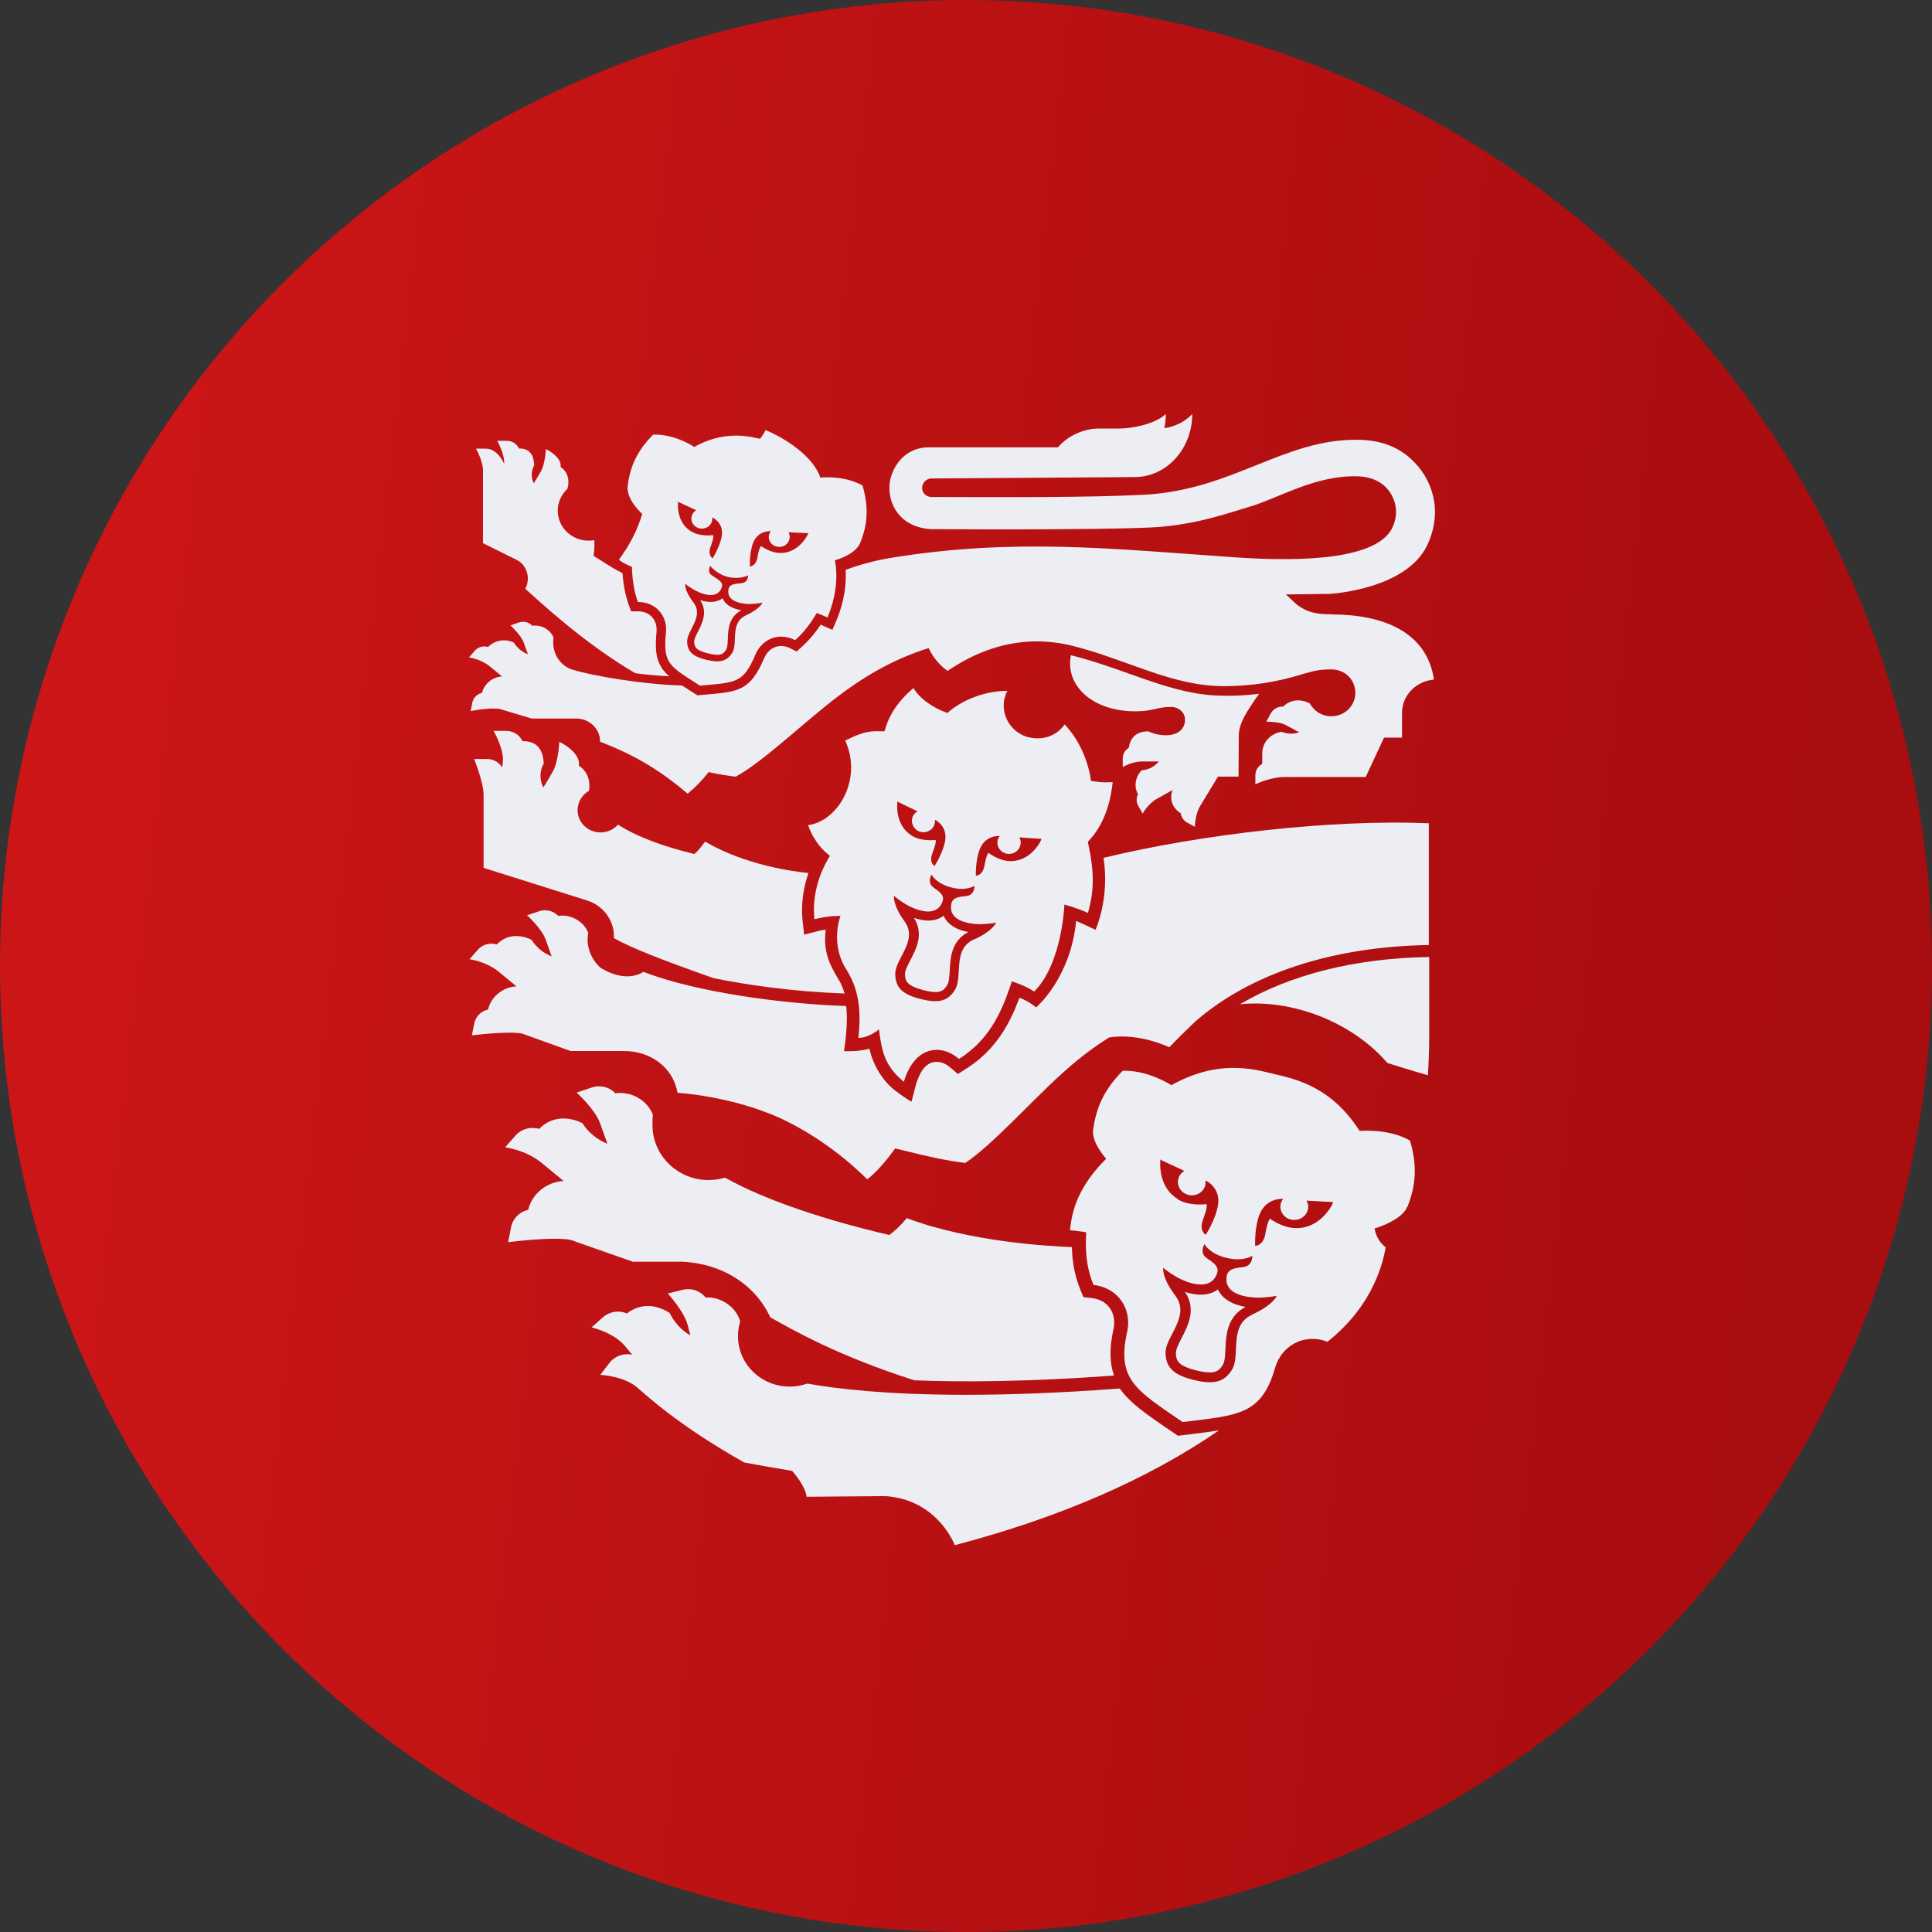
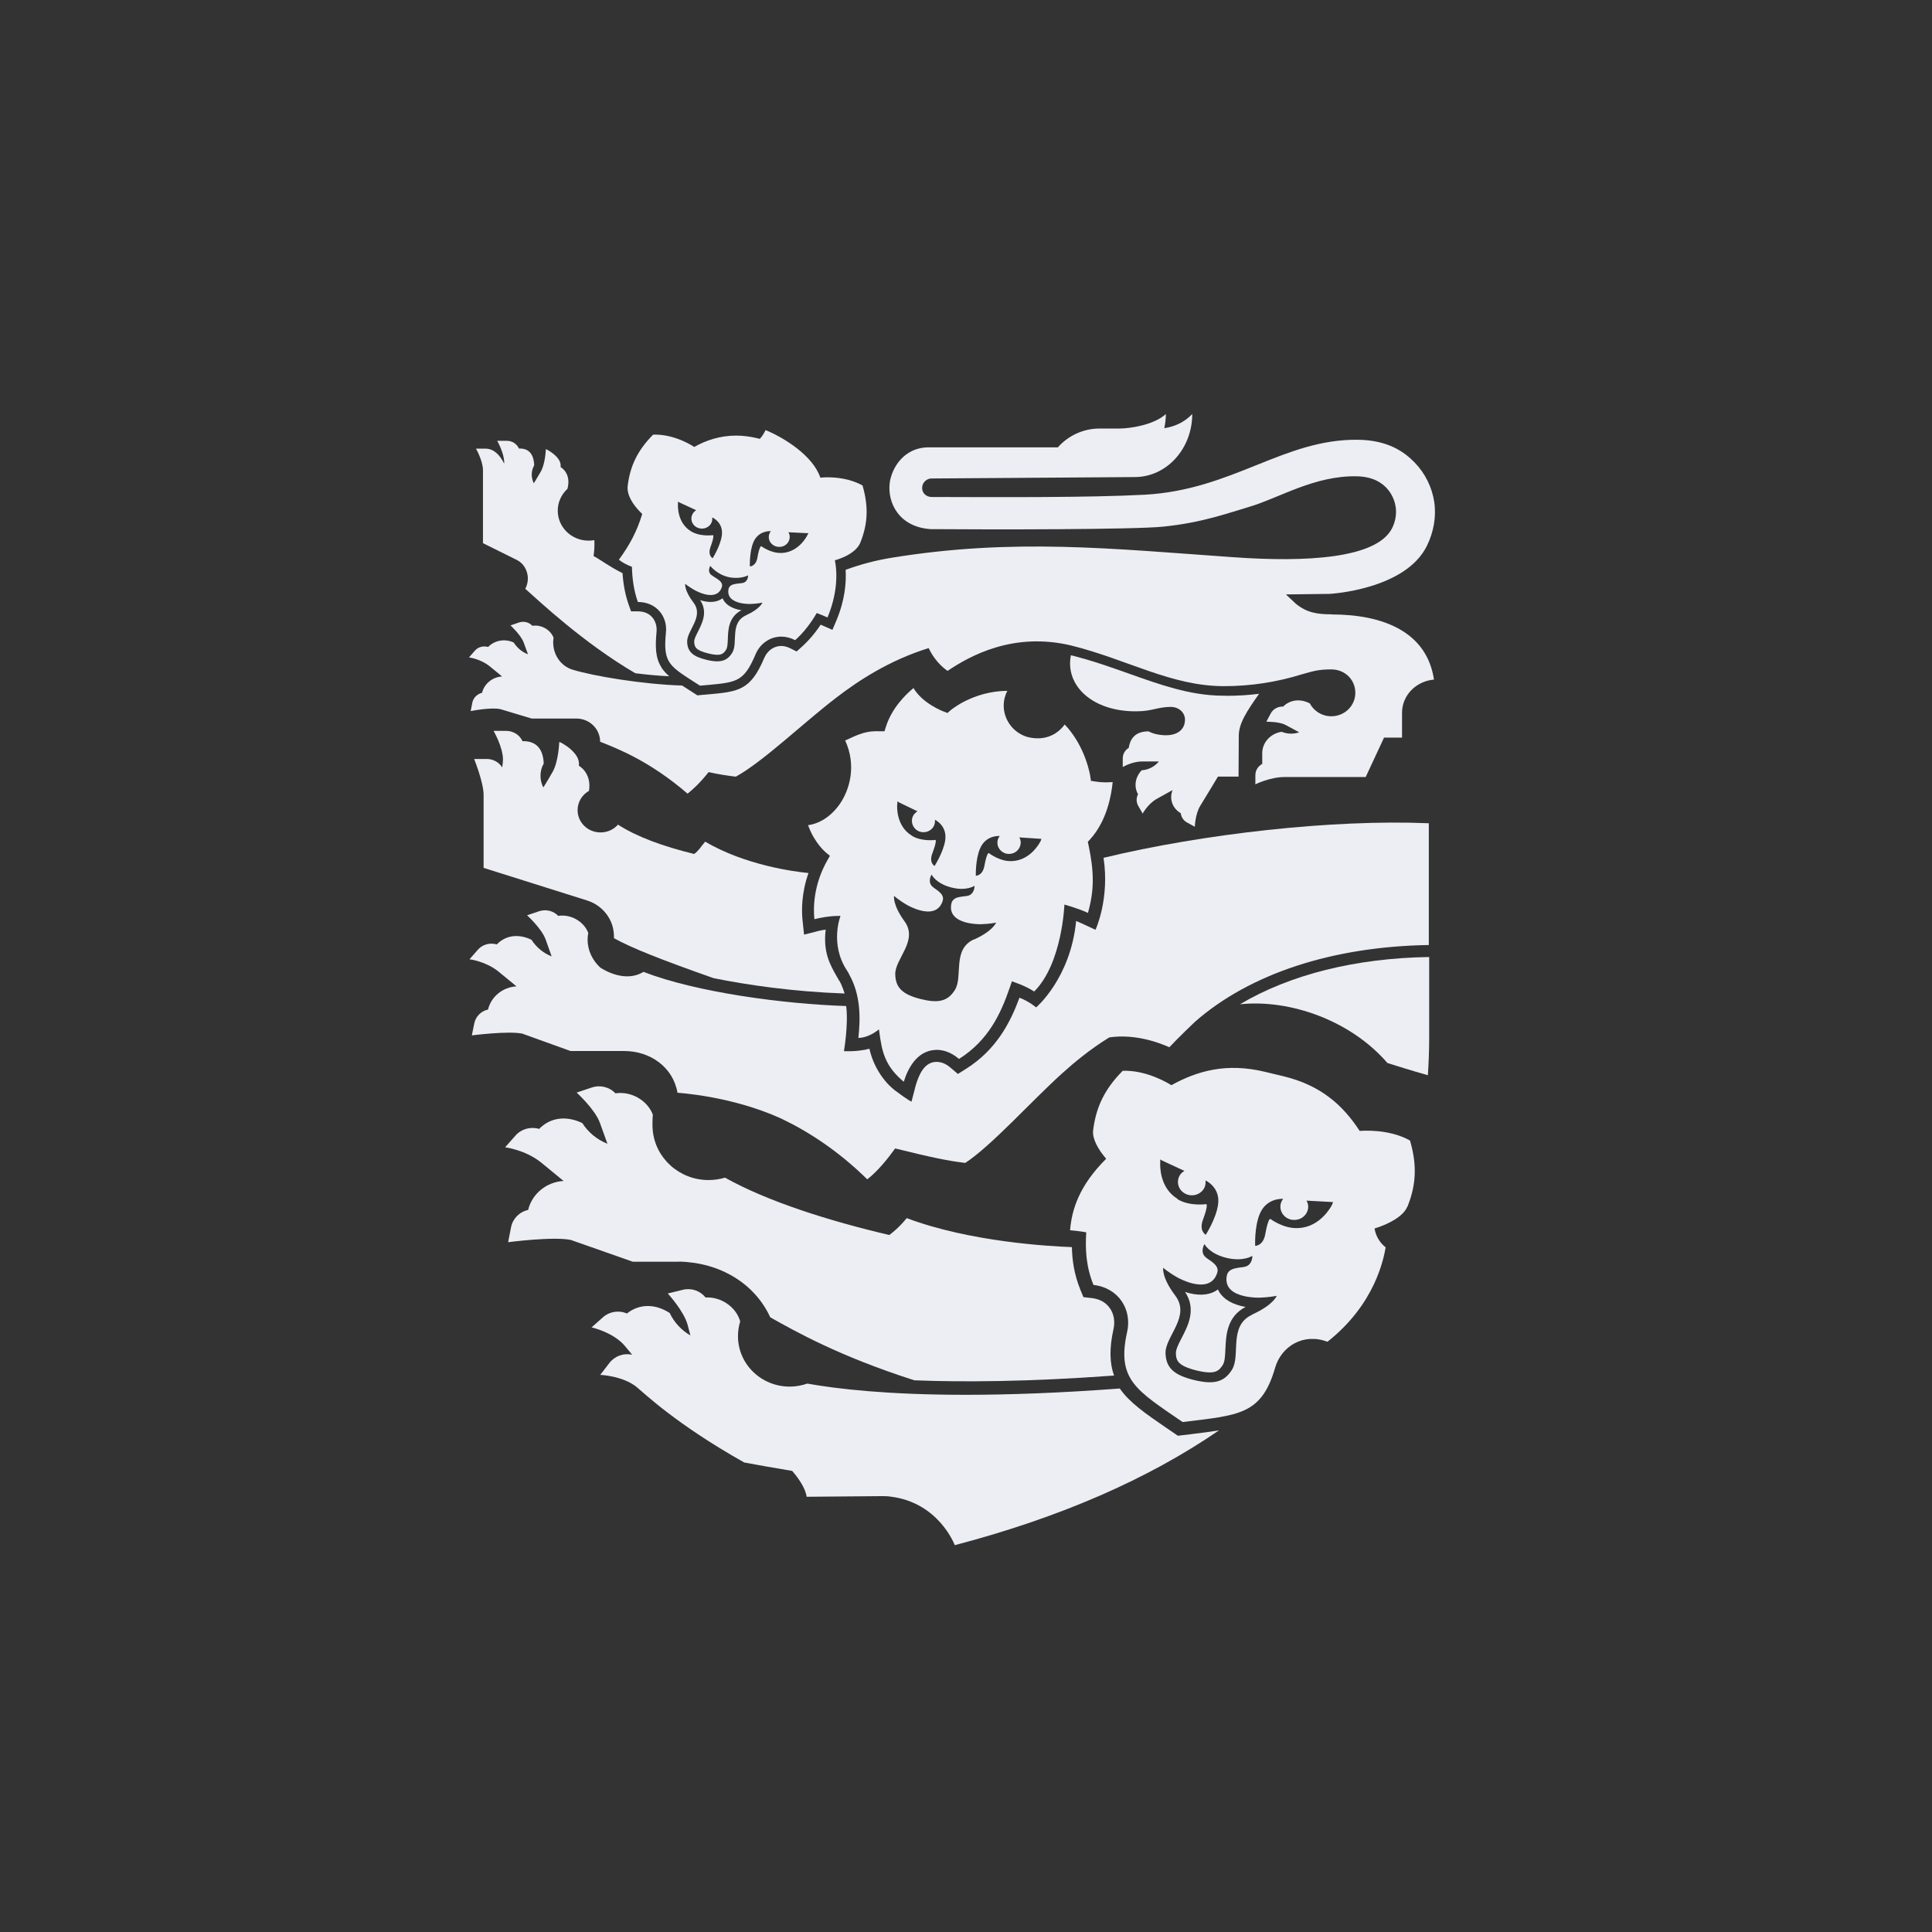
<svg xmlns="http://www.w3.org/2000/svg" width="58" height="58" viewBox="0 0 58 58" fill="none">
  <rect x="0" y="0" width="58" height="58" fill="#333333" stroke="none" />
-   <circle cx="29" cy="29" r="29" fill="url(#paint0_linear_1426_2889)" />
  <path d="M36.797 20.885C36.758 20.885 36.716 20.885 36.677 20.885C35.718 20.874 34.828 20.556 33.881 20.219C33.33 20.023 32.759 19.822 32.149 19.671C31.967 20.586 32.806 21.373 34.133 21.354C34.592 21.351 34.759 21.222 35.147 21.222C35.392 21.222 35.574 21.392 35.574 21.604C35.574 21.873 35.384 22.073 34.995 22.073C34.832 22.073 34.611 22.032 34.483 21.956C34.064 21.956 33.928 22.191 33.885 22.452C33.772 22.52 33.706 22.637 33.706 22.766V23.027C33.706 23.027 33.986 22.86 34.281 22.86C34.293 22.86 34.79 22.86 34.79 22.86C34.666 23.012 34.483 23.11 34.273 23.125C34.087 23.322 34.029 23.602 34.165 23.844C34.106 23.954 34.11 24.086 34.172 24.196L34.304 24.423C34.304 24.423 34.464 24.128 34.731 23.98C34.871 23.904 35.201 23.719 35.201 23.719C35.093 23.995 35.205 24.271 35.446 24.412C35.462 24.529 35.528 24.635 35.636 24.692L35.869 24.82C35.869 24.82 35.881 24.438 36.032 24.192C36.184 23.946 36.564 23.314 36.564 23.314H37.182L37.189 22.092C37.189 21.721 37.418 21.369 37.799 20.828C37.469 20.87 37.139 20.889 36.797 20.889V20.885Z" fill="#ECEEF3" />
  <path d="M39.97 18.442C39.543 18.442 39.236 18.393 38.91 18.132L38.603 17.845L39.916 17.829C39.916 17.829 42.195 17.708 42.84 16.38C43.038 15.972 43.123 15.514 43.057 15.071C42.991 14.625 42.781 14.205 42.467 13.883C42.152 13.558 41.659 13.213 40.766 13.202C38.533 13.175 37.015 14.708 34.359 14.852C32.701 14.939 30.096 14.927 27.968 14.92C27.794 14.92 27.665 14.784 27.685 14.617C27.696 14.488 27.813 14.371 27.953 14.364L34.064 14.322C35.023 14.322 35.792 13.471 35.792 12.43C35.532 12.703 35.218 12.816 34.953 12.854C34.981 12.718 35 12.574 35 12.43C34.635 12.763 33.909 12.865 33.602 12.865H33C32.519 12.865 32.061 13.085 31.758 13.429C31.758 13.429 27.976 13.429 27.89 13.429C27.098 13.429 26.761 14.095 26.71 14.496C26.636 15.105 26.997 15.824 27.941 15.885C29.766 15.9 34.076 15.9 34.93 15.809C36.076 15.692 36.841 15.412 37.505 15.215C38.394 14.954 39.465 14.269 40.739 14.299C41.679 14.322 41.873 15.011 41.9 15.226C41.931 15.442 41.888 15.665 41.791 15.858C41.329 16.77 39.209 16.883 37.027 16.728C33.354 16.471 30.434 16.149 26.768 16.744C26.279 16.823 25.817 16.948 25.386 17.107C25.409 17.477 25.37 18.011 25.103 18.643L24.99 18.908L24.722 18.79C24.695 18.779 24.664 18.764 24.637 18.753C24.466 19.014 24.272 19.237 24.062 19.426L23.915 19.558L23.736 19.468C23.643 19.419 23.546 19.392 23.452 19.392C23.235 19.392 23.037 19.532 22.944 19.751C22.528 20.735 22.171 20.765 21.224 20.849C21.165 20.852 20.936 20.875 20.936 20.875C20.936 20.875 20.54 20.622 20.478 20.58C19.317 20.546 17.826 20.3 17.185 20.103C16.84 19.997 16.607 19.661 16.607 19.286C16.607 19.237 16.611 19.192 16.619 19.146C16.525 18.9 16.242 18.745 15.982 18.787C15.881 18.677 15.722 18.639 15.578 18.688L15.325 18.775C15.325 18.775 15.636 19.059 15.722 19.29L15.85 19.642C15.671 19.574 15.524 19.449 15.423 19.29C15.17 19.169 14.856 19.214 14.654 19.422C14.51 19.381 14.351 19.422 14.254 19.536L14.079 19.736C14.079 19.736 14.413 19.778 14.685 19.99C14.689 19.99 15.073 20.308 15.073 20.308C14.79 20.323 14.541 20.52 14.471 20.799C14.324 20.834 14.211 20.947 14.18 21.091L14.13 21.348C14.13 21.348 14.716 21.227 15.019 21.288L15.962 21.571C15.962 21.571 16.949 21.571 17.302 21.571C17.698 21.571 18.016 21.882 18.016 22.267C18.533 22.472 19.5 22.843 20.641 23.826C20.89 23.626 21.084 23.418 21.274 23.179C21.569 23.247 21.888 23.293 22.09 23.316C22.92 22.858 24.116 21.7 25.122 20.932C25.77 20.436 26.687 19.827 27.879 19.456C28.019 19.759 28.24 19.997 28.446 20.141C29.11 19.695 30.407 18.964 32.154 19.377C33.858 19.801 35.151 20.595 36.74 20.599C37.559 20.599 38.347 20.474 39.085 20.243C39.407 20.156 39.551 20.096 39.966 20.096C40.382 20.096 40.688 20.41 40.688 20.799C40.688 21.189 40.366 21.503 39.966 21.503C39.683 21.503 39.442 21.344 39.322 21.117C39.003 20.951 38.7 21.03 38.522 21.212C38.363 21.204 38.215 21.288 38.145 21.424L38.017 21.666C38.017 21.666 38.405 21.662 38.588 21.761L39.003 21.984C38.926 22.01 38.844 22.025 38.759 22.025C38.658 22.025 38.561 22.003 38.475 21.969C38.145 22.018 37.893 22.287 37.893 22.612C37.893 22.612 37.893 22.922 37.893 22.933C37.765 23.002 37.687 23.13 37.687 23.274V23.546C37.687 23.546 38.126 23.327 38.561 23.327H40.999L41.55 22.143H42.09C42.09 22.143 42.09 21.412 42.09 21.397C42.09 20.875 42.51 20.448 43.049 20.402C42.836 18.976 41.539 18.446 39.97 18.446V18.442Z" fill="#ECEEF3" />
  <path d="M25.071 16.819C25.451 16.706 25.731 16.524 25.828 16.289C26.057 15.718 26.076 15.204 25.894 14.575C25.521 14.364 25.09 14.329 24.842 14.329C24.71 14.329 24.628 14.341 24.628 14.341C24.407 13.682 23.549 13.145 22.982 12.911C22.982 12.911 22.935 13.035 22.811 13.175L22.737 13.156C22.516 13.104 22.302 13.077 22.1 13.077C21.619 13.077 21.196 13.217 20.842 13.418C20.831 13.41 20.295 13.047 19.666 13.047C19.646 13.047 19.627 13.047 19.608 13.047C19.145 13.516 18.916 13.981 18.843 14.591C18.816 14.844 18.975 15.132 19.258 15.408L19.281 15.427C19.118 15.96 18.909 16.35 18.579 16.804C18.691 16.891 18.819 16.959 18.971 17.016C18.979 17.372 19.029 17.735 19.149 18.072C19.72 18.072 20.043 18.522 19.992 18.987C19.899 19.937 20.093 19.99 21.013 20.584C22.093 20.485 22.31 20.523 22.683 19.642C22.815 19.328 23.11 19.112 23.456 19.112C23.591 19.112 23.731 19.146 23.871 19.218C24.131 18.987 24.345 18.703 24.519 18.404C24.624 18.442 24.733 18.488 24.842 18.537C25.121 17.871 25.152 17.258 25.063 16.819H25.071ZM20.353 15.139V15.06L20.392 15.082L20.901 15.317C20.858 15.344 20.823 15.374 20.8 15.415C20.71 15.559 20.761 15.745 20.912 15.828C20.963 15.854 21.017 15.869 21.071 15.869C21.18 15.869 21.285 15.816 21.343 15.722C21.382 15.661 21.386 15.597 21.382 15.533C21.382 15.533 21.728 15.68 21.669 16.081C21.623 16.399 21.394 16.759 21.394 16.759C21.394 16.759 21.231 16.675 21.335 16.407C21.456 16.074 21.405 16.066 21.405 16.066C21.405 16.066 21.343 16.074 21.25 16.074C21.122 16.074 20.932 16.055 20.776 15.968L20.749 15.953C20.334 15.703 20.349 15.2 20.353 15.143V15.139ZM22.395 18.473C21.898 18.7 22.166 19.305 21.98 19.6C21.871 19.778 21.732 19.854 21.53 19.854C21.436 19.854 21.332 19.838 21.207 19.808C20.815 19.713 20.64 19.574 20.629 19.275C20.613 18.927 21.145 18.518 20.819 18.09C20.536 17.72 20.57 17.527 20.57 17.527C20.57 17.527 20.672 17.614 20.866 17.723C20.897 17.738 21.021 17.807 21.165 17.841C21.219 17.856 21.277 17.863 21.335 17.863C21.475 17.863 21.611 17.807 21.669 17.629C21.708 17.519 21.623 17.443 21.549 17.39C21.51 17.36 21.355 17.273 21.324 17.232C21.238 17.125 21.324 16.989 21.324 16.989C21.324 16.989 21.514 17.239 21.86 17.322C21.941 17.341 22.019 17.349 22.093 17.349C22.314 17.349 22.458 17.273 22.458 17.273C22.458 17.273 22.465 17.432 22.337 17.489C22.287 17.512 22.147 17.515 22.096 17.527C22.003 17.542 21.895 17.568 21.871 17.682C21.821 17.939 22.015 18.049 22.209 18.098C22.333 18.128 22.458 18.132 22.512 18.132H22.531C22.761 18.124 22.889 18.09 22.889 18.09C22.889 18.09 22.826 18.276 22.392 18.473H22.395ZM24.252 16.036L24.236 16.07C24.209 16.127 23.964 16.573 23.479 16.6H23.432C23.129 16.603 22.85 16.395 22.85 16.395C22.85 16.395 22.795 16.41 22.741 16.724C22.698 17.001 22.52 17.005 22.512 17.005C22.512 17.005 22.493 16.584 22.613 16.289C22.741 15.968 23.036 15.945 23.122 15.945C23.137 15.945 23.141 15.945 23.141 15.945C23.102 15.998 23.079 16.059 23.079 16.123C23.079 16.289 23.223 16.418 23.39 16.418H23.401C23.58 16.418 23.712 16.274 23.708 16.111C23.708 16.062 23.692 16.021 23.669 15.979L24.236 16.006H24.271L24.255 16.04L24.252 16.036Z" fill="#ECEEF3" />
  <path d="M20.387 37.874C21.61 37.901 22.654 38.525 23.124 39.547C23.885 39.974 25.194 40.716 27.45 41.438C28.902 41.495 30.874 41.484 33.445 41.295C33.313 40.931 33.297 40.485 33.429 39.895C33.48 39.664 33.437 39.429 33.309 39.259C33.189 39.093 33.002 38.994 32.769 38.968L32.525 38.941L32.435 38.722C32.245 38.257 32.187 37.825 32.179 37.439C31.538 37.416 29.131 37.288 27.221 36.569C26.98 36.864 26.755 37.034 26.697 37.076C24.875 36.648 23.054 36.073 21.765 35.354C21.61 35.4 21.443 35.426 21.272 35.426C20.391 35.426 19.668 34.764 19.595 33.924C19.583 33.856 19.587 33.546 19.599 33.463C19.432 33.024 18.935 32.751 18.476 32.823C18.294 32.63 18.014 32.562 17.762 32.649L17.311 32.8C17.311 32.8 17.863 33.3 18.011 33.712L18.236 34.337C17.921 34.212 17.657 33.992 17.482 33.716C17.036 33.5 16.543 33.523 16.186 33.89C15.929 33.815 15.65 33.89 15.475 34.091L15.164 34.443C15.164 34.443 15.755 34.514 16.232 34.889C16.24 34.893 16.919 35.453 16.919 35.453C16.415 35.483 15.976 35.827 15.855 36.323C15.595 36.38 15.393 36.584 15.343 36.838L15.254 37.292C15.254 37.292 16.601 37.114 17.137 37.224L18.997 37.878C18.997 37.878 19.765 37.878 20.387 37.878V37.874Z" fill="#ECEEF3" />
  <path d="M36.566 38.708C36.357 38.867 36.066 38.909 35.716 38.825C35.669 38.814 35.619 38.799 35.576 38.784C35.922 39.302 35.666 39.798 35.475 40.165C35.386 40.335 35.297 40.513 35.301 40.626C35.308 40.846 35.359 41.001 35.914 41.141C36.473 41.277 36.59 41.164 36.71 40.974C36.772 40.876 36.78 40.679 36.788 40.49C36.807 40.082 36.831 39.529 37.394 39.234C37.347 39.227 37.3 39.215 37.25 39.204C36.904 39.117 36.667 38.943 36.563 38.712L36.566 38.708Z" fill="#ECEEF3" />
  <path d="M42.251 36.229C42.519 35.567 42.542 34.965 42.329 34.239C41.704 33.887 40.915 33.944 40.818 33.951C40.337 33.213 39.688 32.589 38.527 32.309C38.508 32.305 37.995 32.18 37.976 32.177C36.819 31.897 35.941 32.15 35.165 32.578C35.075 32.521 34.419 32.12 33.705 32.146C33.165 32.691 32.901 33.232 32.816 33.94C32.788 34.182 32.963 34.504 33.208 34.787C32.389 35.601 32.175 36.324 32.124 36.933C32.369 36.952 32.606 36.993 32.61 36.997C32.579 37.493 32.598 38.011 32.827 38.575C33.588 38.662 33.988 39.32 33.837 39.986C33.515 41.428 34.12 41.738 35.503 42.691C37.184 42.483 37.867 42.483 38.279 41.064C38.469 40.406 39.141 40.009 39.851 40.281C41.292 39.142 41.537 37.78 41.599 37.447C41.42 37.307 41.3 37.103 41.265 36.88C41.704 36.747 42.135 36.505 42.243 36.233L42.251 36.229ZM35.355 35.994C34.804 35.661 34.827 34.988 34.831 34.912V34.806L34.881 34.837L35.557 35.151C35.503 35.185 35.452 35.226 35.421 35.279C35.305 35.468 35.367 35.714 35.569 35.828C35.767 35.941 36.023 35.877 36.139 35.688C36.19 35.608 36.198 35.521 36.19 35.438C36.19 35.438 36.648 35.639 36.566 36.172C36.504 36.592 36.198 37.069 36.198 37.069C36.198 37.069 35.98 36.955 36.12 36.6C36.283 36.157 36.213 36.149 36.213 36.149C36.213 36.149 35.732 36.218 35.378 36.017L35.343 35.994H35.355ZM37.599 39.464C36.865 39.797 37.258 40.686 36.982 41.125C36.741 41.507 36.419 41.568 35.84 41.428C35.262 41.284 35.01 41.08 34.99 40.637C34.967 40.126 35.759 39.524 35.281 38.893C34.866 38.344 34.92 38.06 34.92 38.06C34.92 38.06 35.064 38.189 35.355 38.355C35.402 38.378 35.584 38.476 35.798 38.529C36.081 38.597 36.419 38.59 36.539 38.219C36.598 38.056 36.473 37.947 36.361 37.863C36.303 37.818 36.209 37.769 36.159 37.708C36.031 37.549 36.159 37.349 36.159 37.349C36.159 37.349 36.303 37.636 36.815 37.761C37.328 37.886 37.596 37.701 37.596 37.701C37.596 37.701 37.607 37.939 37.417 38.015C37.343 38.045 37.238 38.045 37.164 38.06C37.029 38.083 36.865 38.121 36.831 38.291C36.753 38.669 37.044 38.836 37.328 38.904C37.541 38.957 37.751 38.957 37.801 38.957C38.139 38.946 38.329 38.9 38.329 38.9C38.329 38.9 38.236 39.172 37.596 39.46L37.599 39.464ZM40.007 36.127L39.987 36.172C39.949 36.248 39.622 36.838 38.978 36.868H38.931C38.52 36.88 38.135 36.592 38.135 36.592C38.135 36.592 38.073 36.566 37.988 37.031C37.929 37.406 37.681 37.402 37.681 37.402C37.681 37.402 37.654 36.842 37.817 36.448C38.019 35.949 38.52 35.99 38.52 35.99C38.469 36.059 38.434 36.142 38.438 36.229C38.442 36.452 38.632 36.63 38.861 36.622C39.098 36.622 39.277 36.433 39.273 36.218C39.273 36.153 39.25 36.096 39.222 36.044L39.976 36.085H40.022L39.999 36.13L40.007 36.127Z" fill="#ECEEF3" />
  <path d="M21.687 17.963C21.547 18.069 21.345 18.099 21.112 18.043C21.081 18.035 21.046 18.024 21.019 18.016C21.256 18.368 21.081 18.705 20.957 18.954C20.898 19.072 20.836 19.189 20.84 19.268C20.848 19.42 20.879 19.522 21.26 19.616C21.64 19.711 21.718 19.632 21.799 19.503C21.842 19.435 21.846 19.302 21.85 19.174C21.861 18.898 21.873 18.523 22.258 18.319C22.226 18.315 22.192 18.307 22.16 18.3C21.924 18.243 21.764 18.126 21.695 17.967L21.687 17.963Z" fill="#ECEEF3" />
  <path d="M37.224 30.149C38.735 29.99 40.56 30.644 41.651 31.912C41.95 32.007 42.385 32.143 42.866 32.279C42.889 31.916 42.905 31.549 42.905 31.174V28.73C40.692 28.764 38.731 29.256 37.224 30.149Z" fill="#ECEEF3" />
-   <path d="M28.325 27.494C28.135 27.638 27.871 27.676 27.56 27.592C27.518 27.581 27.475 27.57 27.436 27.555C27.743 28.035 27.506 28.489 27.331 28.822C27.25 28.977 27.164 29.14 27.168 29.246C27.176 29.45 27.215 29.59 27.716 29.723C28.216 29.855 28.325 29.749 28.434 29.575C28.492 29.484 28.5 29.303 28.512 29.128C28.531 28.754 28.558 28.247 29.071 27.978C29.028 27.971 28.985 27.963 28.943 27.952C28.632 27.872 28.422 27.71 28.329 27.494H28.325Z" fill="#ECEEF3" />
  <path d="M32.665 25.264L32.727 25.196C33.236 24.636 33.368 23.849 33.403 23.478C33.263 23.49 33.081 23.493 32.89 23.463L32.75 23.441L32.731 23.304C32.731 23.304 32.599 22.415 31.962 21.749C31.741 22.059 31.345 22.26 30.828 22.12C30.331 21.965 30.036 21.45 30.16 20.951C30.18 20.875 30.207 20.803 30.242 20.739C29.205 20.747 28.538 21.322 28.53 21.329L28.444 21.405L28.336 21.363C28.305 21.352 27.699 21.121 27.423 20.656C27.182 20.856 26.771 21.261 26.596 21.817L26.553 21.953H26.406C26.014 21.935 25.792 22.033 25.373 22.23C25.711 22.968 25.52 23.686 25.214 24.133C24.961 24.496 24.62 24.723 24.259 24.772C24.449 25.31 24.791 25.59 24.794 25.593L24.915 25.692L24.837 25.828C24.414 26.577 24.414 27.266 24.449 27.595C24.922 27.478 25.233 27.497 25.233 27.497C25.233 27.497 24.899 28.337 25.427 29.135C25.458 29.18 25.482 29.226 25.505 29.275C25.835 29.876 25.835 30.55 25.769 31.159C26.099 31.155 26.386 30.902 26.386 30.902L26.429 31.197C26.515 31.764 26.693 32.105 27.132 32.476C27.244 32.109 27.509 31.541 28.095 31.518C28.402 31.507 28.65 31.67 28.79 31.791C29.675 31.231 30.044 30.433 30.312 29.653L30.378 29.46C30.378 29.46 30.793 29.593 31.046 29.767C31.892 28.923 31.954 27.156 31.954 27.156C31.954 27.156 32.362 27.266 32.661 27.406C32.851 26.732 32.851 26.187 32.677 25.363L32.657 25.272L32.665 25.264ZM26.938 24.148V24.057L26.98 24.084L27.544 24.356C27.497 24.386 27.458 24.42 27.427 24.466C27.326 24.628 27.38 24.837 27.544 24.935C27.706 25.033 27.924 24.98 28.021 24.822C28.064 24.753 28.072 24.681 28.068 24.61C28.068 24.61 28.448 24.784 28.374 25.238C28.316 25.593 28.056 25.998 28.056 25.998C28.056 25.998 27.873 25.9 27.998 25.597C28.137 25.223 28.083 25.215 28.083 25.215C28.083 25.215 27.679 25.272 27.388 25.098L27.361 25.079C26.903 24.791 26.93 24.22 26.934 24.156L26.938 24.148ZM29.24 28.2C28.576 28.499 28.918 29.32 28.666 29.721C28.448 30.069 28.153 30.122 27.633 29.99C27.113 29.858 26.887 29.665 26.876 29.256C26.86 28.787 27.578 28.242 27.155 27.659C26.786 27.152 26.841 26.895 26.841 26.895C26.841 26.895 26.969 27.016 27.229 27.167C27.268 27.19 27.435 27.281 27.625 27.33C27.881 27.398 28.184 27.391 28.297 27.054C28.351 26.902 28.238 26.804 28.141 26.728C28.087 26.687 28.006 26.641 27.963 26.585C27.85 26.441 27.967 26.256 27.967 26.256C27.967 26.256 28.091 26.52 28.553 26.641C29.011 26.762 29.256 26.592 29.256 26.592C29.256 26.592 29.264 26.808 29.093 26.88C29.027 26.906 28.933 26.906 28.864 26.918C28.739 26.936 28.592 26.971 28.561 27.126C28.487 27.474 28.747 27.625 29 27.693C29.19 27.742 29.38 27.746 29.427 27.746C29.73 27.739 29.904 27.697 29.904 27.697C29.904 27.697 29.815 27.947 29.236 28.208L29.24 28.2ZM31.252 25.226L31.232 25.264C31.201 25.328 30.922 25.828 30.382 25.851H30.343C30.001 25.858 29.683 25.608 29.683 25.608C29.683 25.608 29.629 25.586 29.555 25.979C29.504 26.297 29.295 26.29 29.295 26.29C29.295 26.29 29.279 25.813 29.419 25.48C29.594 25.056 30.013 25.098 30.013 25.098C29.97 25.154 29.939 25.226 29.943 25.298C29.943 25.487 30.102 25.639 30.293 25.635C30.491 25.635 30.642 25.48 30.642 25.291C30.642 25.234 30.627 25.185 30.599 25.139L31.228 25.181H31.267L31.248 25.219L31.252 25.226Z" fill="#ECEEF3" />
  <path d="M42.894 28.363C42.894 27.549 42.894 25.026 42.894 24.715C39.998 24.591 36.088 25.037 33.129 25.752C33.319 26.986 32.888 27.913 32.888 27.913L32.496 27.731C32.422 27.697 32.36 27.671 32.306 27.648C32.139 29.369 31.106 30.243 31.106 30.243C31.106 30.243 30.888 30.058 30.605 29.952C30.329 30.701 29.91 31.515 28.997 32.09L28.757 32.241L28.543 32.059C28.465 31.991 28.318 31.878 28.112 31.878C27.747 31.882 27.588 32.264 27.495 32.57L27.363 33.074C27.363 33.074 27.238 33.013 26.885 32.748C26.532 32.483 26.217 32.014 26.101 31.484C25.724 31.583 25.336 31.556 25.336 31.556C25.336 31.556 25.476 30.735 25.402 30.202C23.53 30.141 20.909 29.793 19.317 29.176C18.778 29.509 18.149 29.131 18.021 29.048C17.788 28.832 17.64 28.537 17.64 28.204C17.64 28.136 17.648 28.072 17.66 28.007C17.527 27.655 17.124 27.436 16.759 27.496C16.611 27.341 16.386 27.288 16.184 27.356L15.823 27.477C15.823 27.477 16.265 27.879 16.382 28.208L16.561 28.711C16.308 28.613 16.099 28.435 15.955 28.212C15.594 28.038 15.202 28.056 14.914 28.352C14.709 28.291 14.483 28.352 14.344 28.514L14.095 28.798C14.095 28.798 14.569 28.855 14.953 29.157C14.961 29.161 15.505 29.611 15.505 29.611C15.101 29.634 14.747 29.91 14.65 30.308C14.441 30.353 14.281 30.516 14.239 30.72L14.165 31.083C14.165 31.083 15.248 30.943 15.679 31.03L17.128 31.552C17.128 31.552 18.556 31.552 18.735 31.552C19.527 31.552 20.207 32.041 20.339 32.805C20.339 32.809 21.938 32.892 23.445 33.577C24.233 33.951 25.138 34.523 26.035 35.404C26.338 35.173 26.648 34.791 26.873 34.477C27.961 34.746 28.45 34.848 28.978 34.912C29.782 34.379 30.919 33.1 31.875 32.233C32.251 31.893 32.721 31.503 33.3 31.144C33.599 31.098 34.255 31.064 35.105 31.439C35.354 31.17 35.866 30.682 35.866 30.682C37.517 29.229 40.002 28.416 42.894 28.37V28.363Z" fill="#ECEEF3" />
  <path d="M19.854 20.029C19.675 19.749 19.668 19.413 19.71 18.966C19.726 18.796 19.675 18.633 19.57 18.52C19.47 18.41 19.322 18.353 19.147 18.353H18.945L18.879 18.168C18.774 17.876 18.712 17.555 18.689 17.207C18.27 16.995 18.103 16.851 17.819 16.692C17.843 16.537 17.85 16.378 17.843 16.215C17.788 16.227 17.73 16.23 17.668 16.23C17.155 16.23 16.744 15.826 16.744 15.33C16.744 15.073 16.856 14.842 17.035 14.675C17.163 14.203 16.829 14.021 16.829 14.021C16.849 13.866 16.755 13.748 16.631 13.639C16.631 13.639 16.484 13.518 16.387 13.484C16.387 13.484 16.371 13.922 16.235 14.157C16.099 14.392 16.025 14.509 16.025 14.509C15.987 14.43 15.963 14.342 15.963 14.248C15.963 14.146 15.991 14.051 16.037 13.968C16.022 13.605 15.855 13.457 15.579 13.465C15.513 13.321 15.369 13.23 15.21 13.234H14.927C14.927 13.234 15.136 13.601 15.136 13.881C15.136 13.892 15.136 13.904 15.136 13.919C15 13.643 14.814 13.469 14.577 13.469H14.29C14.29 13.469 14.499 13.835 14.499 14.116C14.499 14.396 14.499 16.306 14.499 16.306C14.818 16.465 15.361 16.734 15.521 16.813C15.719 16.912 15.843 17.127 15.847 17.362C15.847 17.475 15.82 17.581 15.769 17.676C16.192 18.05 17.517 19.303 19.073 20.211C19.407 20.253 19.757 20.287 20.091 20.302C19.994 20.218 19.916 20.131 19.854 20.037V20.029Z" fill="#ECEEF3" />
  <path d="M25.195 29.448C25.172 29.402 25.145 29.357 25.118 29.311C24.916 28.956 24.706 28.585 24.788 27.908C24.722 27.915 24.648 27.93 24.567 27.949L24.139 28.059L24.093 27.631C24.062 27.336 24.058 26.814 24.271 26.209C23.844 26.167 22.38 25.978 21.169 25.267C21.017 25.452 20.979 25.532 20.839 25.637C19.888 25.403 19.123 25.123 18.552 24.756C18.428 24.9 18.237 24.99 18.028 24.99C17.647 24.99 17.34 24.692 17.34 24.321C17.34 24.075 17.476 23.859 17.682 23.742C17.768 23.197 17.379 22.989 17.379 22.989C17.403 22.781 17.282 22.626 17.115 22.478C17.115 22.478 16.917 22.315 16.789 22.274C16.789 22.274 16.77 22.856 16.591 23.171C16.412 23.485 16.311 23.64 16.311 23.64C16.257 23.534 16.226 23.416 16.226 23.292C16.226 23.155 16.261 23.03 16.323 22.921C16.304 22.436 16.055 22.24 15.686 22.251C15.601 22.062 15.407 21.941 15.193 21.941H14.817C14.817 21.941 15.1 22.429 15.1 22.803C15.1 22.849 15.092 22.932 15.077 23.038C14.98 22.883 14.805 22.785 14.615 22.785H14.234C14.234 22.785 14.518 23.488 14.518 23.863C14.518 24.238 14.518 25.936 14.518 26.054L17.628 27.034C18.09 27.181 18.428 27.601 18.431 28.101C18.431 28.123 18.431 28.142 18.431 28.165C18.96 28.46 19.864 28.816 21.418 29.364C22.435 29.569 23.786 29.769 25.355 29.826C25.316 29.694 25.265 29.565 25.199 29.44L25.195 29.448Z" fill="#ECEEF3" />
  <path d="M35.8 43.05C35.71 43.061 35.361 43.102 35.361 43.102C35.361 43.102 35.07 42.902 34.996 42.853C34.394 42.44 33.909 42.107 33.617 41.684C31.804 41.82 30.274 41.873 28.993 41.873C26.636 41.873 25.122 41.695 24.236 41.536C24.073 41.593 23.895 41.627 23.708 41.627C22.85 41.627 22.155 40.95 22.155 40.114C22.155 39.958 22.178 39.811 22.221 39.671C22.101 39.232 21.635 38.922 21.181 38.952C21.021 38.748 20.753 38.657 20.497 38.721L20.047 38.831C20.047 38.831 20.54 39.368 20.645 39.781L20.726 40.091C20.454 39.932 20.237 39.697 20.105 39.417C19.697 39.152 19.216 39.118 18.82 39.432C18.579 39.327 18.299 39.372 18.105 39.542L17.76 39.849C17.76 39.849 18.416 39.996 18.758 40.405C18.797 40.45 18.87 40.541 18.979 40.67C18.723 40.613 18.459 40.708 18.299 40.912L18.02 41.275C18.02 41.275 18.692 41.301 19.111 41.638C19.34 41.824 20.28 42.743 22.342 43.905C22.66 43.965 23.305 44.079 23.782 44.158C24.015 44.427 24.182 44.703 24.217 44.934L26.473 44.915C26.558 44.915 26.648 44.915 26.737 44.93C28.189 45.108 28.663 46.387 28.663 46.387C31.808 45.562 34.46 44.408 36.596 42.94C36.347 42.981 36.079 43.016 35.788 43.05H35.8Z" fill="#ECEEF3" />
  <defs>
    <linearGradient id="paint0_linear_1426_2889" x1="0" y1="58" x2="50.642" y2="63.837" gradientUnits="userSpaceOnUse">
      <stop stop-color="#CB1517" />
      <stop offset="0.988" stop-color="#A80D0F" />
    </linearGradient>
  </defs>
</svg>